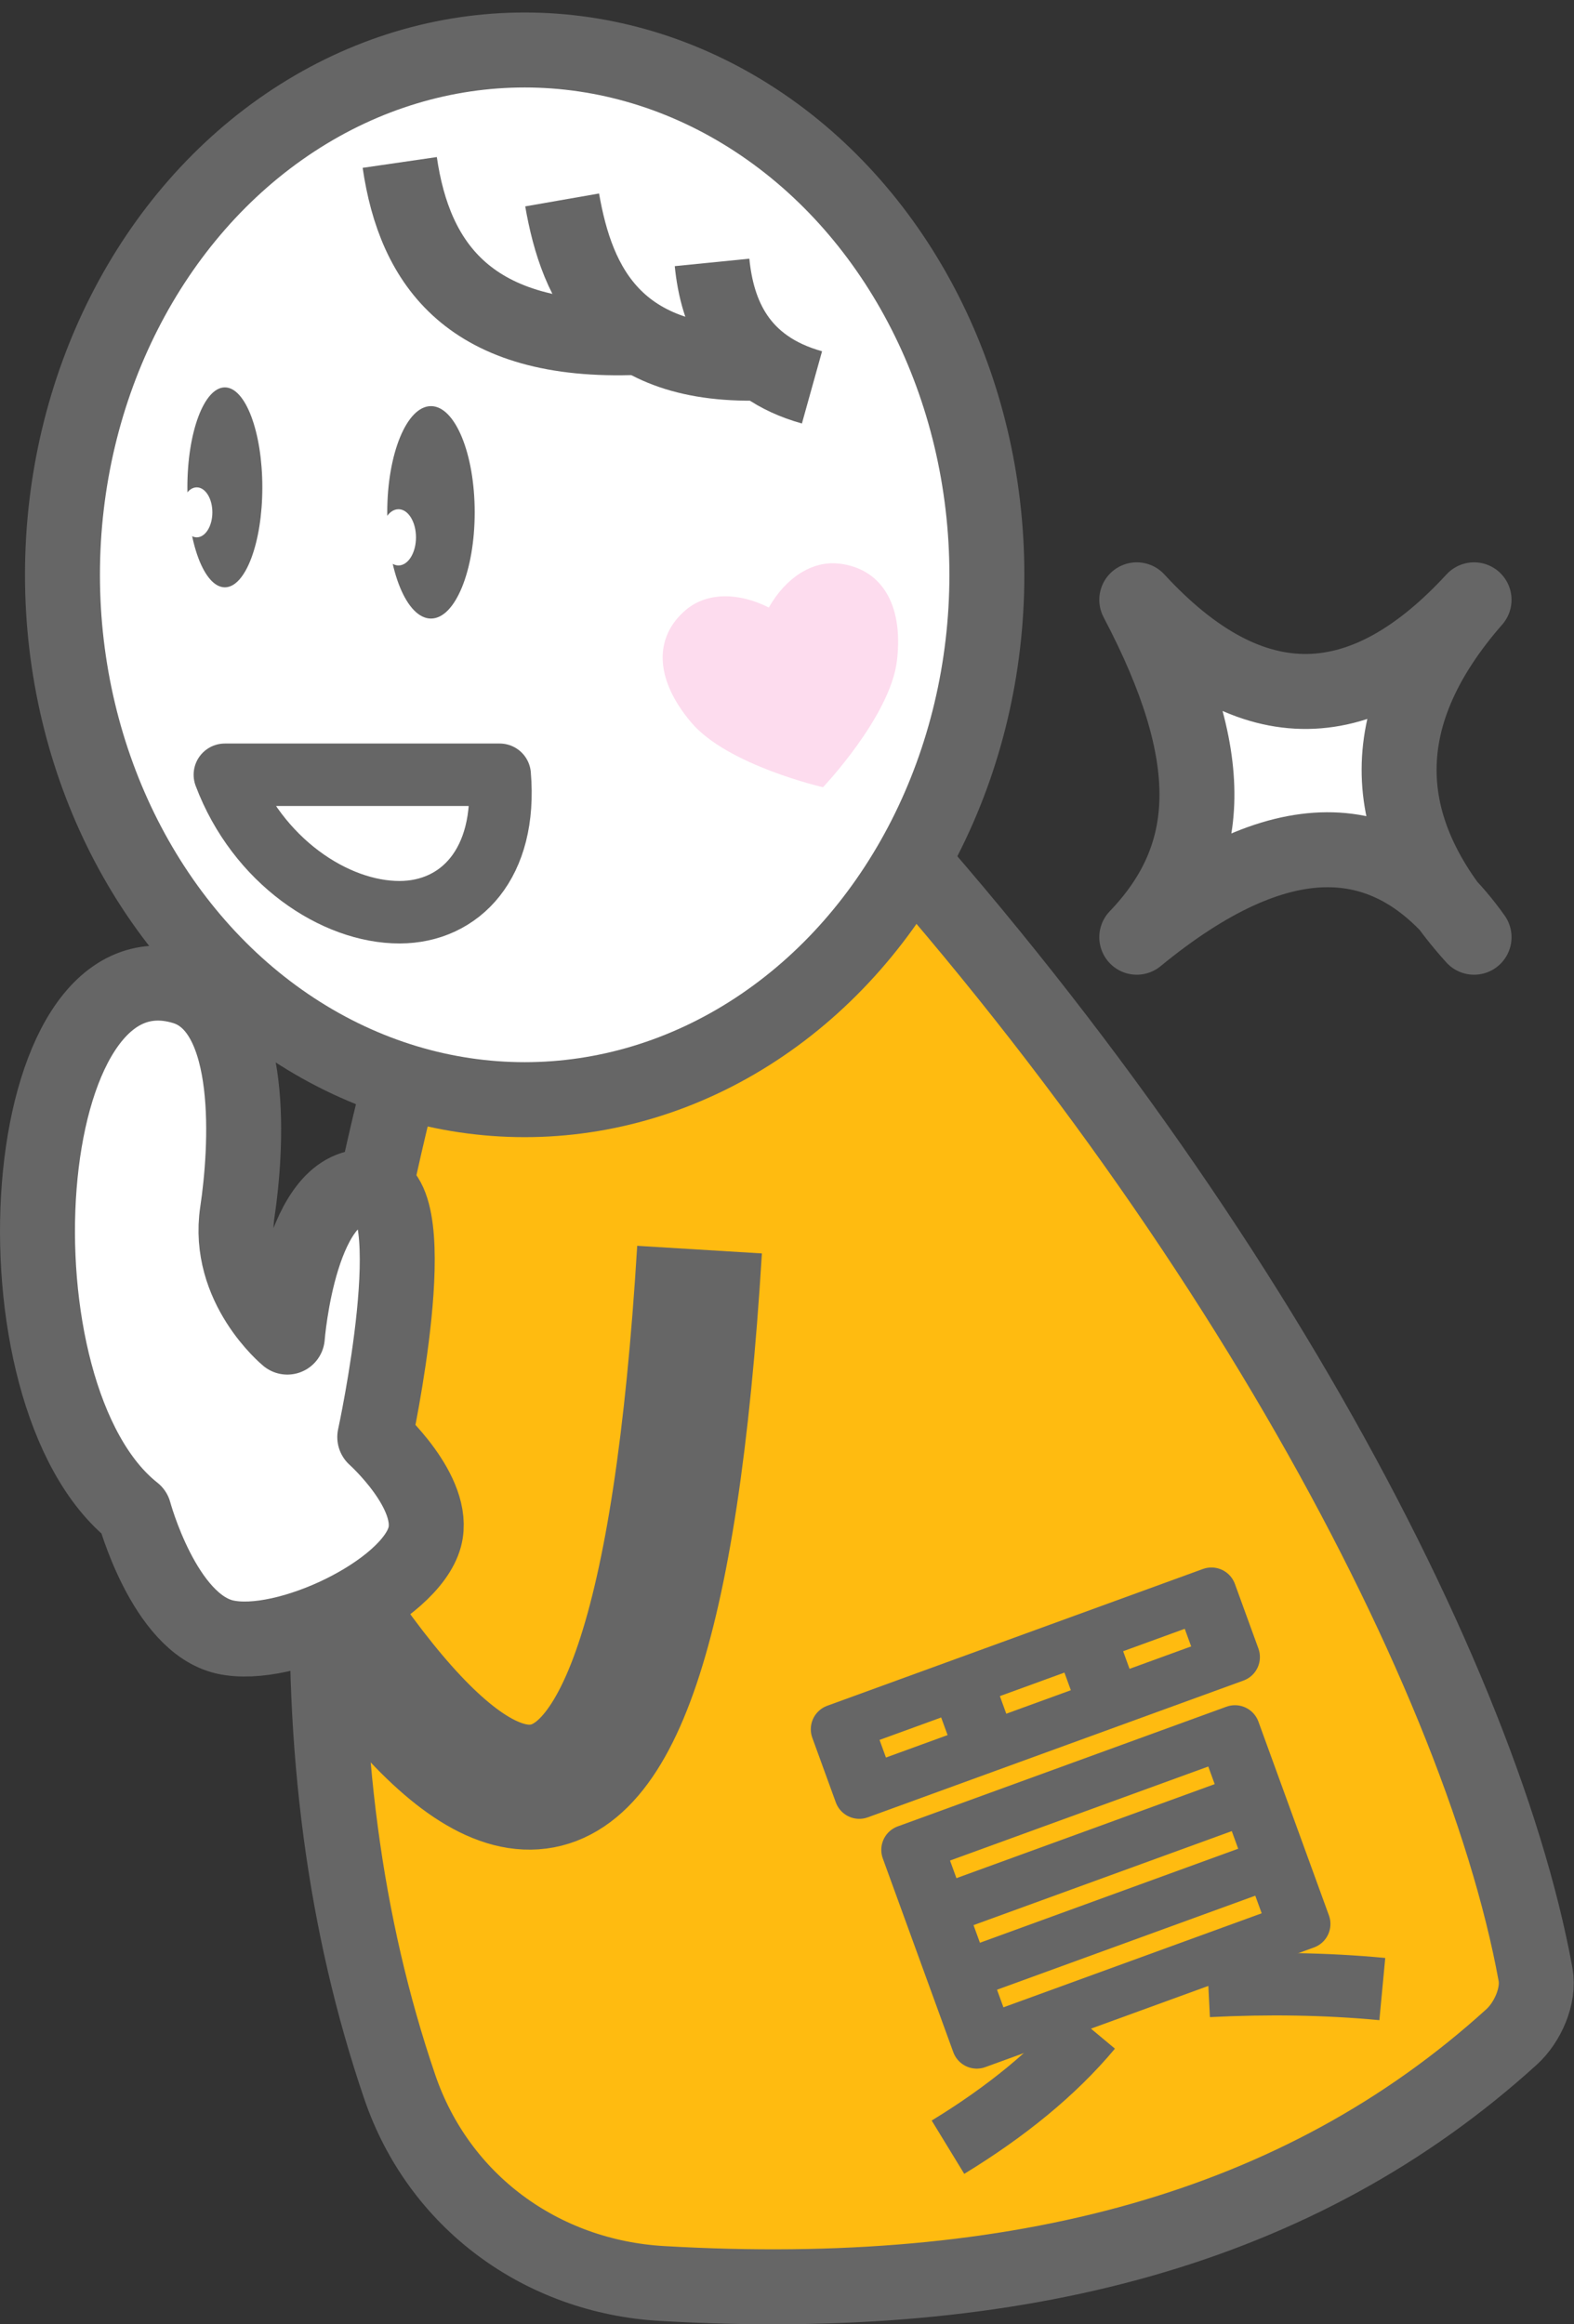
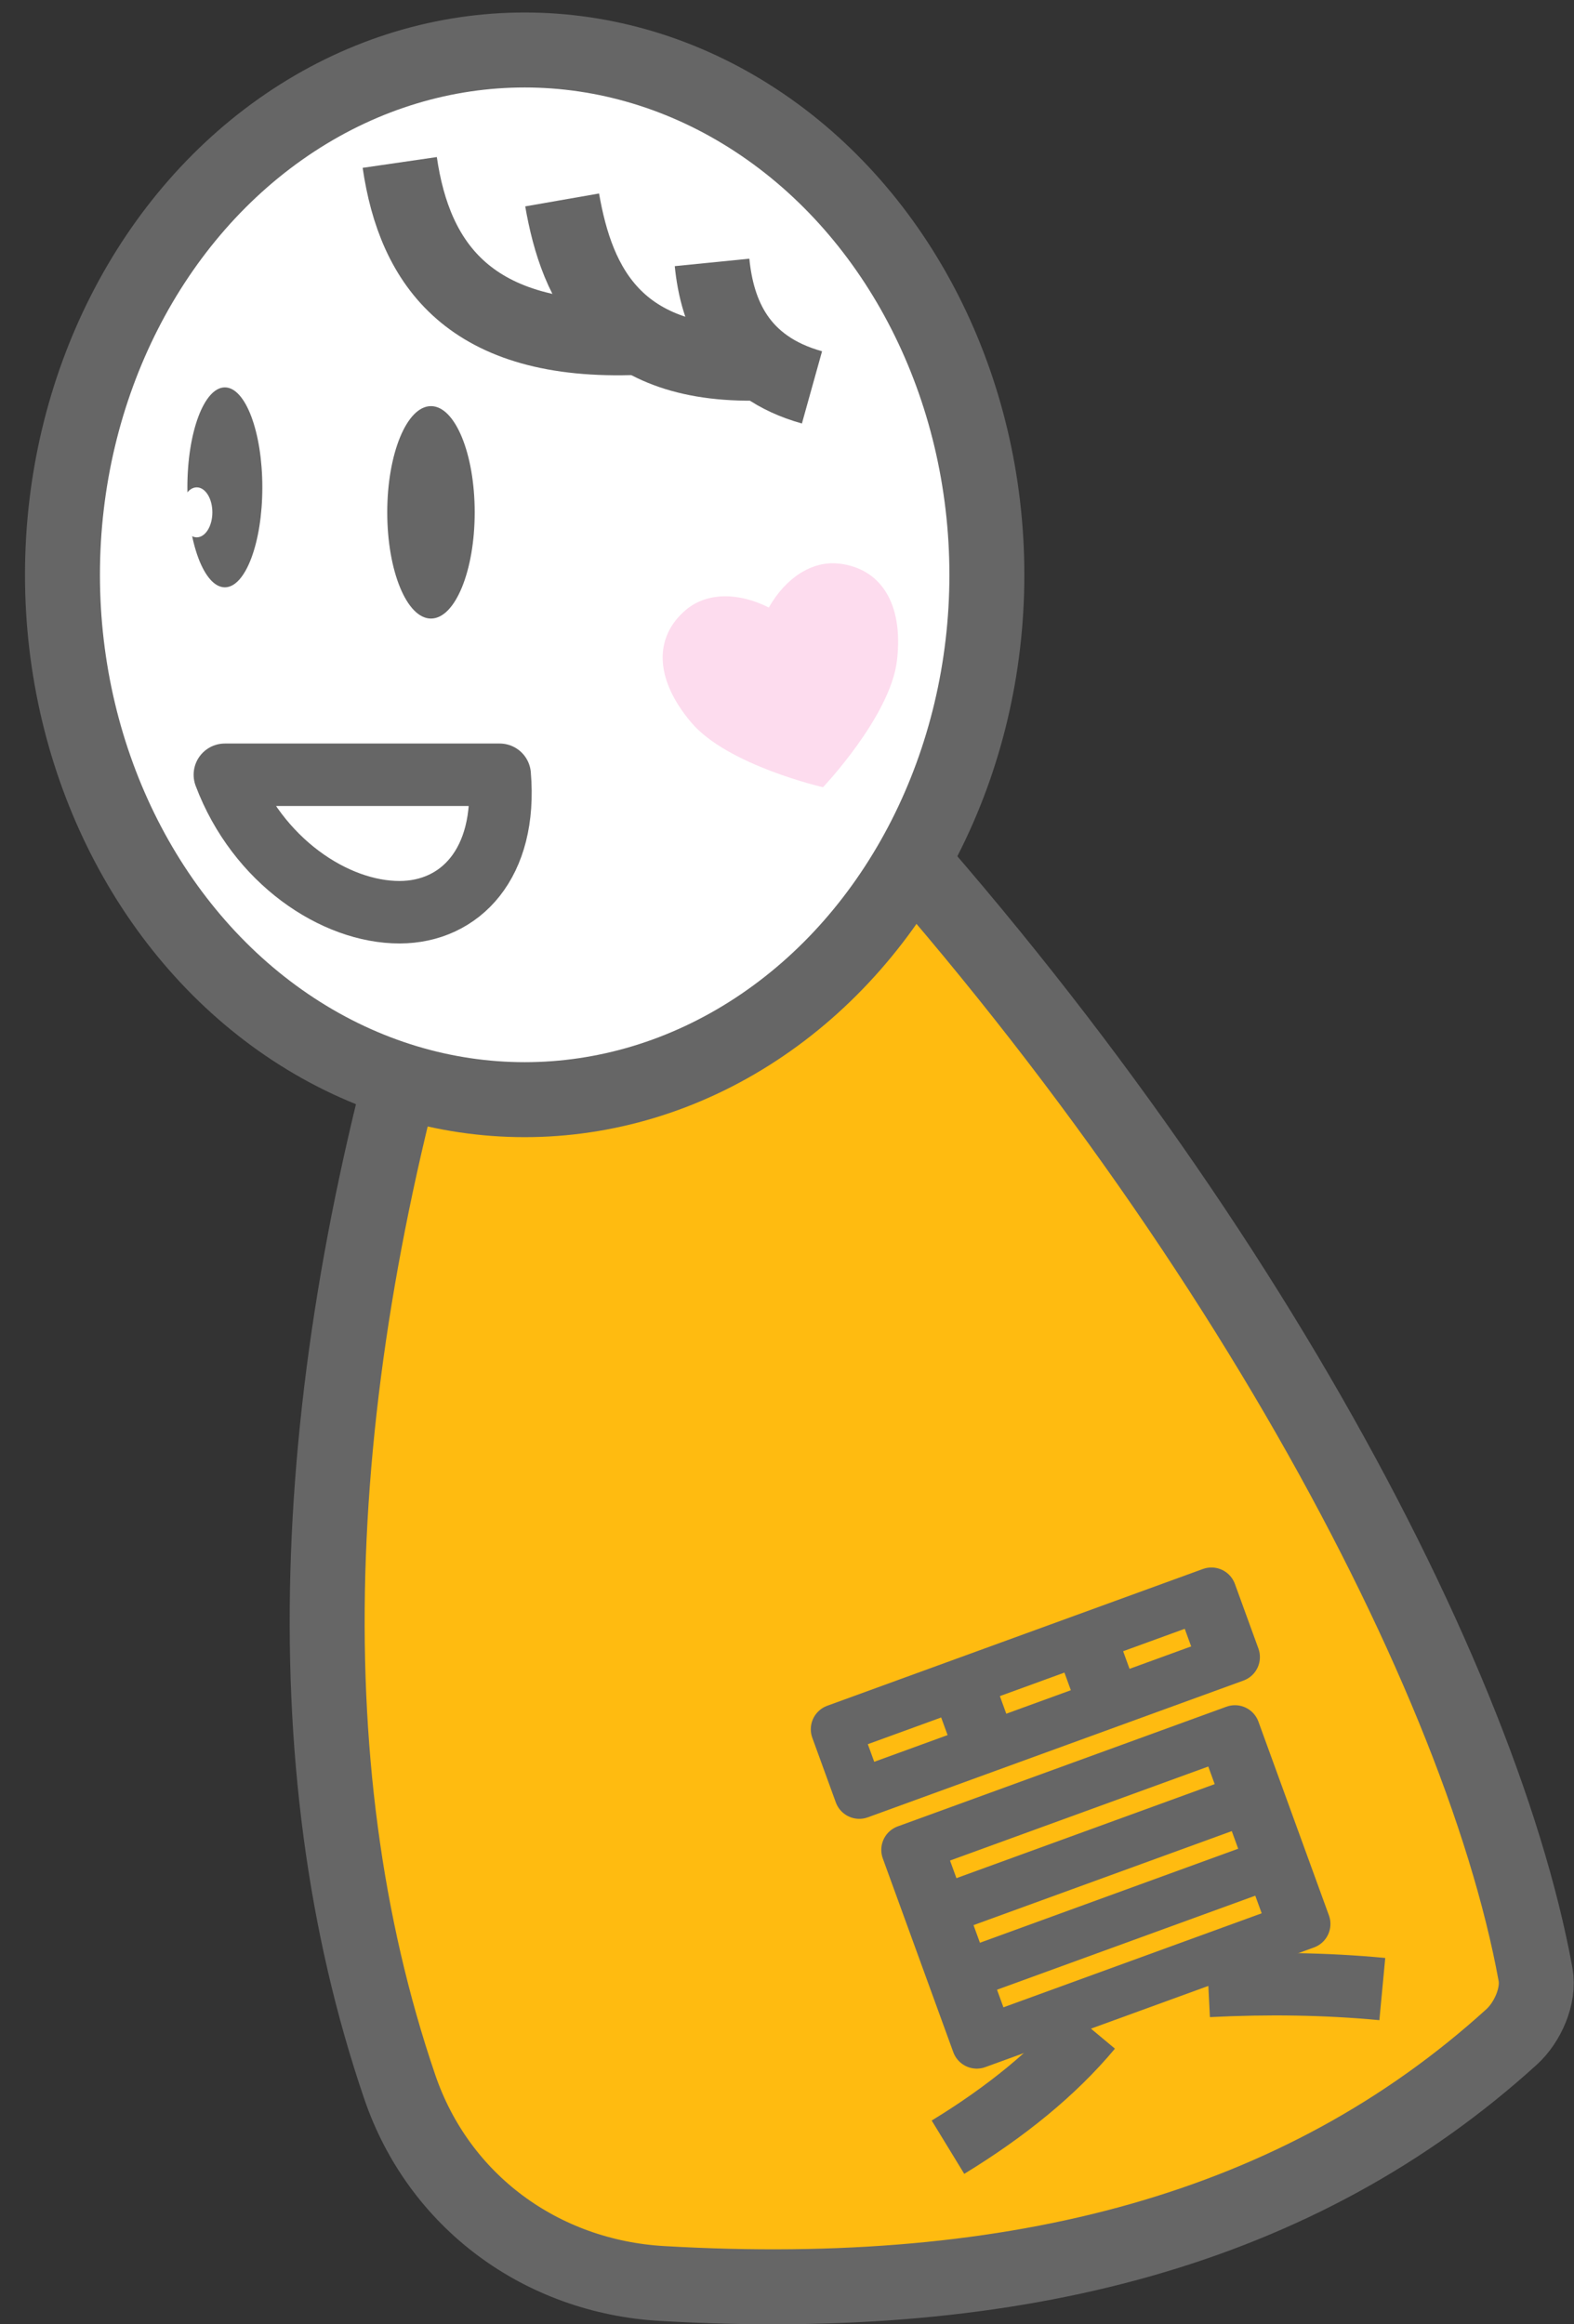
<svg xmlns="http://www.w3.org/2000/svg" id="a" viewBox="0 0 126 186">
  <rect x="0" y="0" width="126" height="186" fill="#333333" stroke="none" />
  <defs>
    <style>.b{stroke-width:10px;}.b,.c,.d,.e,.f,.g{stroke:#666;stroke-linejoin:round;}.b,.c,.f,.g{fill:none;}.c{stroke-width:5px;}.h,.d{fill:#fff;}.i{fill:#f752ac;opacity:.2;}.d,.e,.f{stroke-width:6px;}.e{fill:#ffbb10;}.j{fill:#666;}.g{stroke-width:4px;}</style>
  </defs>
  <path class="e" d="M35,76c-10.353,33.831-11.875,65.009-3,91,3.13,9.167,11.33,15.177,21,15.736,28.513,1.649,51.073-4.367,68-19.729,1.285-1.167,2.232-3.292,1.921-5-4.579-25.144-26.353-65.228-59.921-100.007l-28,18Z" />
  <ellipse class="d" cx="42" cy="46" rx="37" ry="42" />
  <path class="i" d="M67.176,45.103c-2.199-.255-4.307,1.177-5.631,3.515-2.396-1.216-4.945-1.243-6.636.185-2.538,2.145-2.56,5.48.422,9.009,2.905,3.437,10.552,5.186,10.552,5.186,0,0,5.404-5.687,5.923-10.157.533-4.59-1.33-7.356-4.631-7.74Z" />
-   <path class="c" d="M40,62c.601,7.107-3.167,10.987-8,11-5.198.014-11.403-4.104-14-11h22Z" />
+   <path class="c" d="M40,62c.601,7.107-3.167,10.987-8,11-5.198.014-11.403-4.104-14-11Z" />
  <path class="f" d="M32,13c1.183,8.142,5.599,14.547,19,14" />
  <path class="f" d="M45,16c1.183,6.774,4.282,13.82,17,13" />
  <path class="f" d="M57,21c.41,4.102,2.12,8.359,8,10" />
  <ellipse class="j" cx="18" cy="39" rx="3" ry="8" />
  <ellipse class="h" cx="15.75" cy="41" rx="1.25" ry="2" />
  <ellipse class="j" cx="34.5" cy="41" rx="3.5" ry="8.5" />
-   <ellipse class="h" cx="31.9" cy="43" rx="1.4" ry="2.25" />
-   <path class="d" d="M118,75c-6.685-9.41-15.723-9.256-27,0,6.171-6.429,6.667-14.333,0-27,9.229,10.02,18.218,9.536,27,0-7.934,9.073-8.066,18.074,0,27Z" />
-   <path class="b" d="M56,100c-3.761,61.645-19.609,50.051-41,9" />
-   <path class="d" d="M18,131c4.875,1.111,14.833-3.667,16-8,.959-3.562-4-8-4-8,0,0,4.223-19.414-.266-20-5.75-.75-6.734,12-6.734,12,0,0-4.897-4.018-4-10,.75-5,1.484-16.25-4.266-18-13.705-4.171-15.88,32.625-4,42,0,0,2.391,8.889,7.266,10Z" />
  <rect class="g" x="66.881" y="132.744" width="32" height="5.5" transform="translate(-41.343 36.518) rotate(-20)" />
  <rect class="g" x="74.525" y="142.749" width="28" height="16.5" transform="translate(-46.306 39.384) rotate(-20)" />
  <line class="g" x1="74.898" y1="153.032" x2="100.27" y2="143.798" />
  <line class="g" x1="76.779" y1="158.201" x2="102.151" y2="148.966" />
  <path class="c" d="M87.332,162.341c-2.919,3.501-6.789,6.643-11.446,9.487" />
  <path class="c" d="M96.729,158.921c4.74-.238,9.389-.176,13.926.252" />
  <line class="c" x1="77.093" y1="134.941" x2="79.145" y2="140.579" />
  <line class="c" x1="86.96" y1="131.35" x2="89.012" y2="136.988" />
-   <rect class="j" x="67.841" y="138.189" width="3" height="5" transform="translate(-43.937 32.201) rotate(-20)" />
  <rect class="j" x="95.092" y="128.27" width="3" height="5" transform="translate(-38.901 40.923) rotate(-20)" />
  <rect class="j" x="75.193" y="146.54" width="3" height="17" transform="translate(-48.402 35.581) rotate(-20)" />
  <rect class="j" x="98.685" y="137.989" width="3" height="17" transform="translate(-44.06 43.1) rotate(-20)" />
</svg>